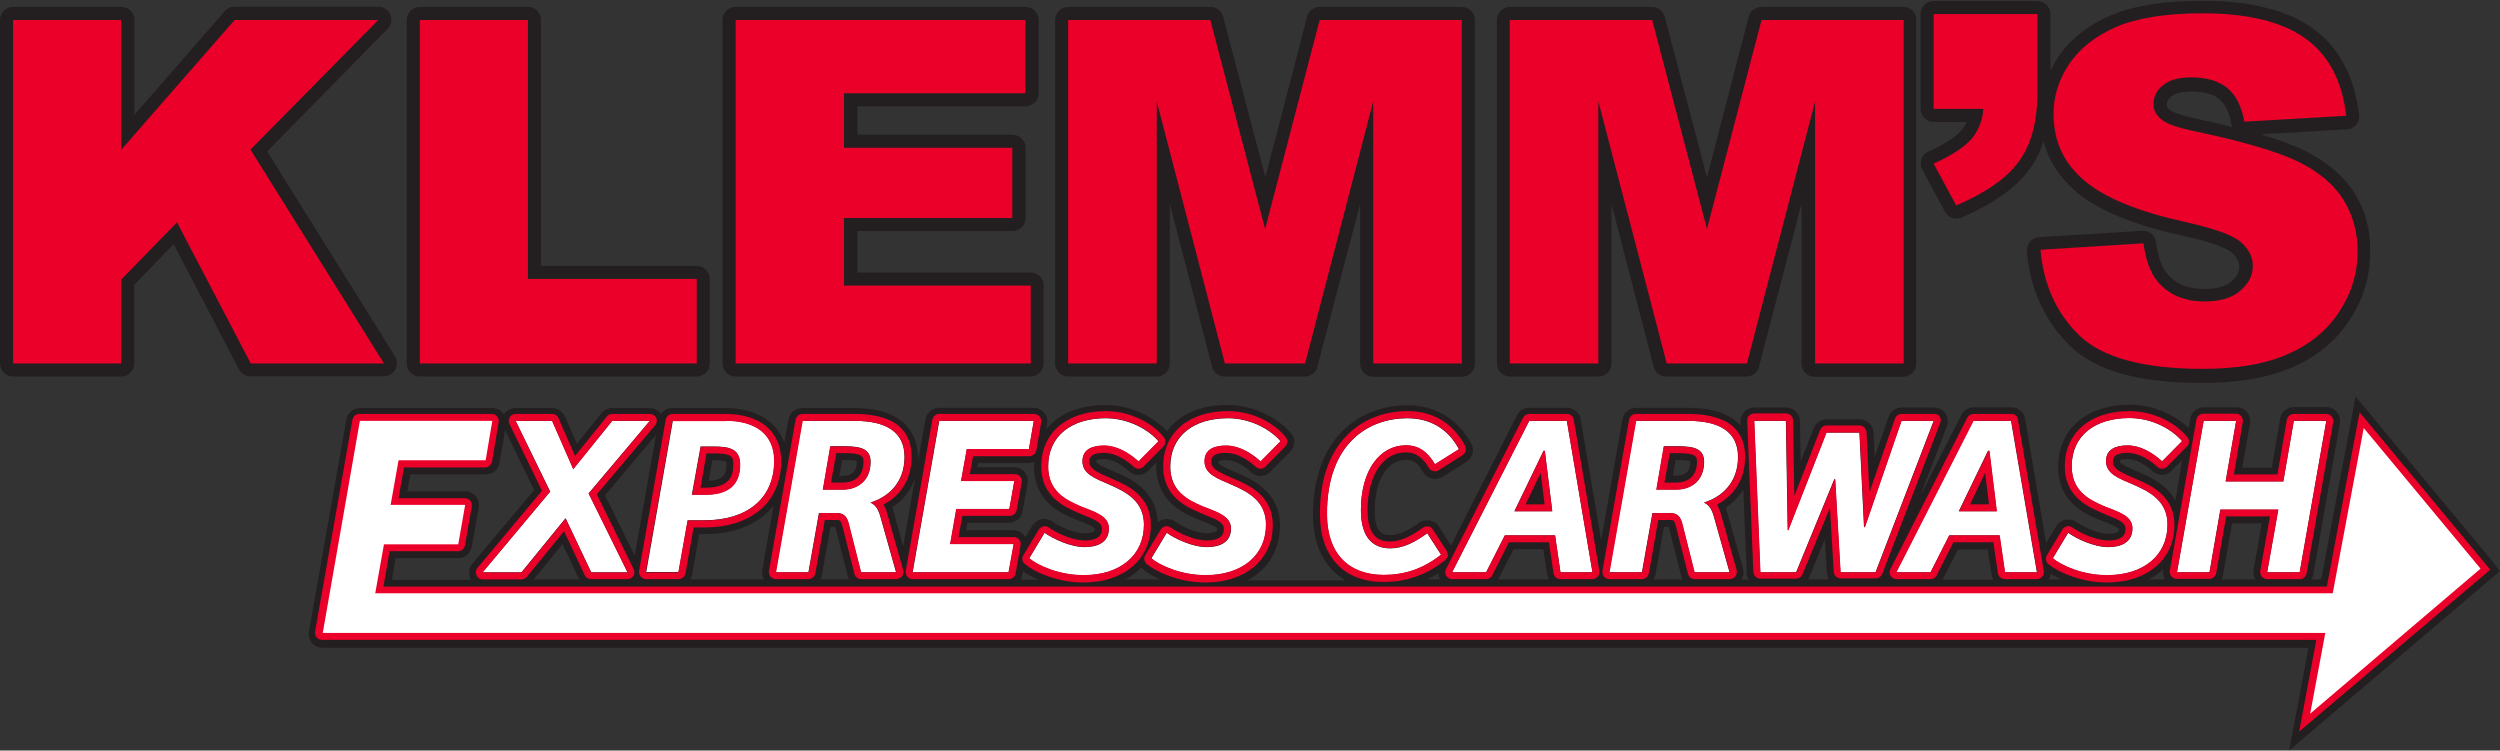
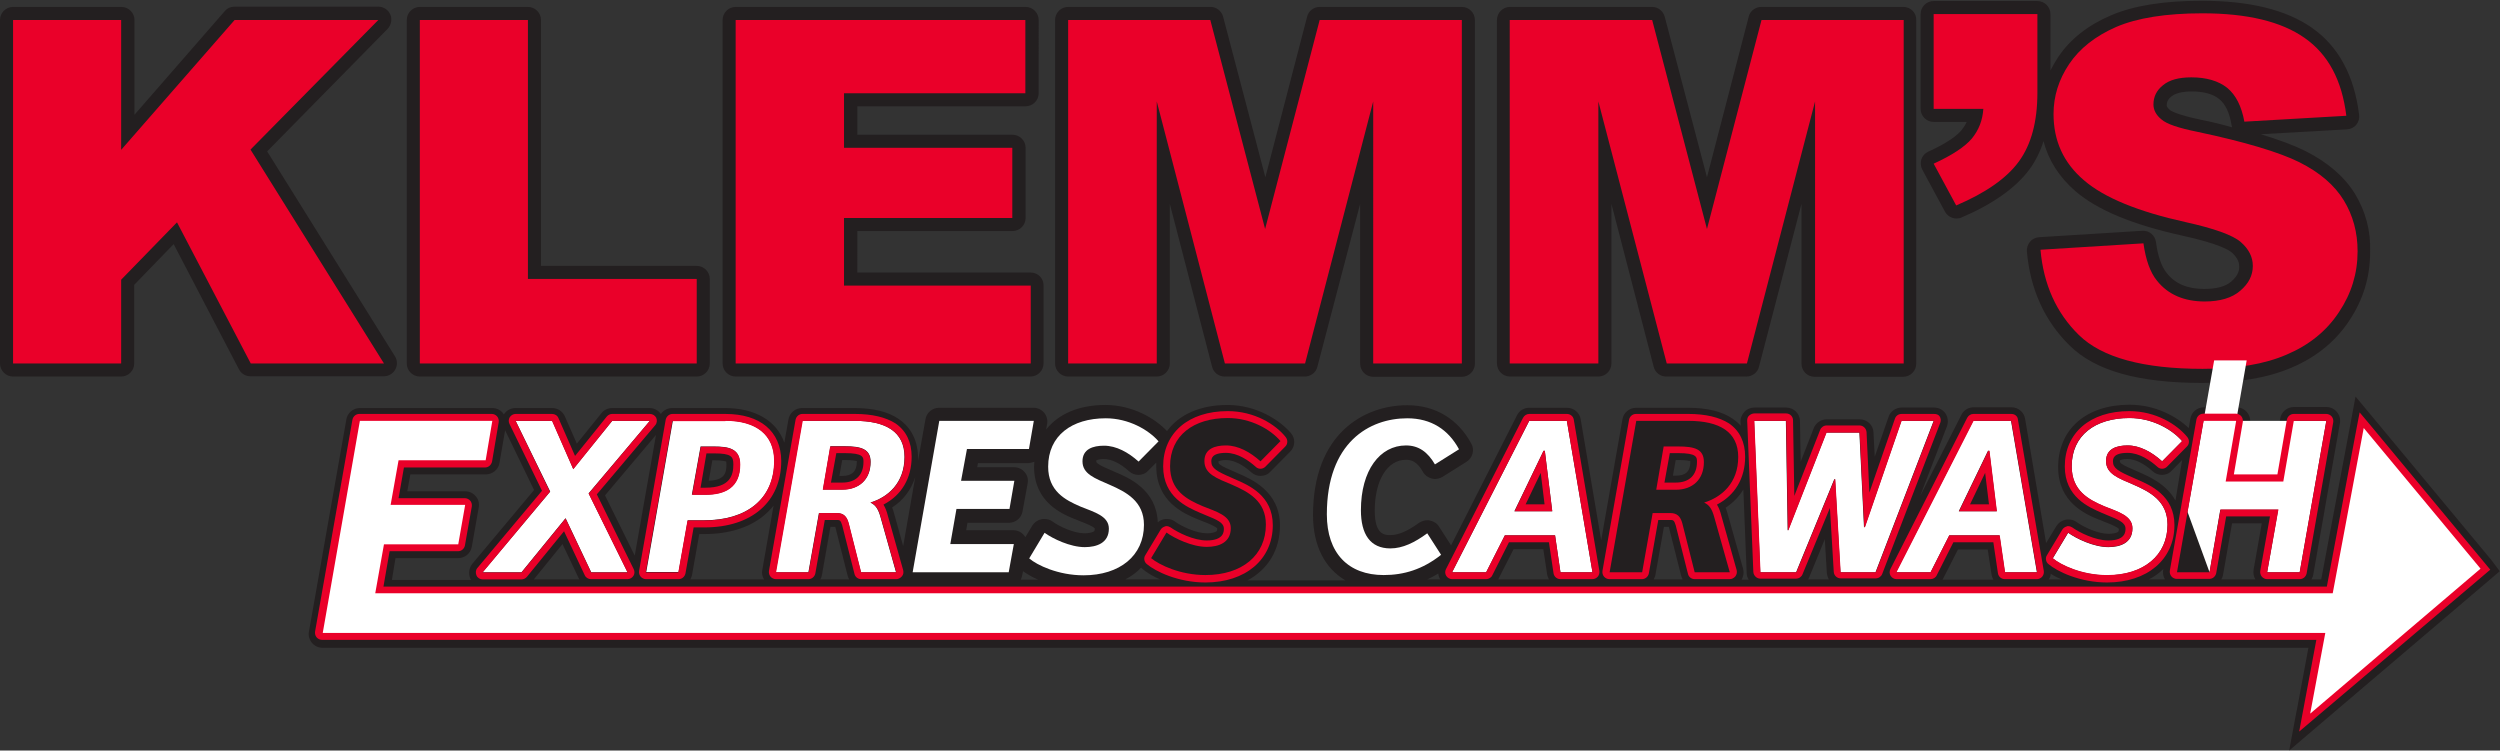
<svg xmlns="http://www.w3.org/2000/svg" viewBox="0 0 976 293">
  <rect x="0" y="0" width="976" height="293" fill="#333333" stroke="none" />
  <style>.st0{fill:#231f20}.st1{fill:#ea0029}.st2{fill:#fff}</style>
  <g id="Layer_1">
    <path class="st0" d="M104.3 59.1l47-47.8c1.4-1.5 1.9-3.7 1.1-5.6-.8-1.9-2.7-3.1-4.7-3.1H91.6c-1.5 0-2.9.6-3.9 1.8L52.5 44.8v-37c0-2.8-2.3-5.1-5.1-5.1H5.1C2.3 2.7 0 5 0 7.8v134.1c0 2.8 2.3 5.1 5.1 5.1h42.2c2.8 0 5.1-2.3 5.1-5.1v-30.7l15.4-15.9 25.5 48.9c.9 1.7 2.6 2.7 4.5 2.7h52c1.9 0 3.6-1 4.5-2.6.9-1.6.9-3.6-.1-5.2l-49.9-80zM272 103.8h-60.8v-96c0-2.8-2.3-5.1-5.1-5.1h-42.2c-2.8 0-5.1 2.3-5.1 5.1v134.1c0 2.8 2.3 5.1 5.1 5.1H272c2.8 0 5.1-2.3 5.1-5.1v-33c0-2.8-2.3-5.1-5.1-5.1zM402.4 106.4h-67.7V90.2h60.6c2.8 0 5.1-2.3 5.1-5.1V57.7c0-2.8-2.3-5.1-5.1-5.1h-60.6V41.5h65.7c2.8 0 5.1-2.3 5.1-5.1V7.8c0-2.8-2.3-5.1-5.1-5.1H287.2c-2.8 0-5.1 2.3-5.1 5.1v134.1c0 2.8 2.3 5.1 5.1 5.1h115.1c2.8 0 5.1-2.3 5.1-5.1v-30.4c.1-2.8-2.2-5.1-5-5.1zM570.7 2.7h-55.5c-2.3 0-4.4 1.6-4.9 3.8L494 69.2 477.5 6.5c-.6-2.2-2.6-3.8-4.9-3.8H417c-2.8 0-5.1 2.3-5.1 5.1v134.1c0 2.8 2.3 5.1 5.1 5.1h34.6c2.8 0 5.1-2.3 5.1-5.1V79.6l16.5 63.6c.6 2.3 2.6 3.8 4.9 3.8h31.3c2.3 0 4.4-1.6 4.9-3.8L531 79.6V142c0 2.8 2.3 5.1 5.1 5.1h34.6c2.8 0 5.1-2.3 5.1-5.1V7.8c0-2.8-2.3-5.1-5.1-5.1zM743.1 2.7h-55.5c-2.3 0-4.4 1.6-4.9 3.8l-16.3 62.7-16.5-62.7c-.6-2.2-2.6-3.8-4.9-3.8h-55.5c-2.8 0-5.1 2.3-5.1 5.1v134.1c0 2.8 2.3 5.1 5.1 5.1H624c2.8 0 5.1-2.3 5.1-5.1V79.6l16.5 63.6c.6 2.3 2.6 3.8 4.9 3.8h31.3c2.3 0 4.4-1.6 4.9-3.8l16.6-63.6V142c0 2.8 2.3 5.1 5.1 5.1H743c2.8 0 5.1-2.3 5.1-5.1V7.8c.1-2.8-2.2-5.1-5-5.1zM919.4 75.7c-4.1-6.7-10.7-12.4-19.5-16.8-4.4-2.2-10.1-4.3-17.3-6.5l33.7-1.9c1.4-.1 2.7-.7 3.6-1.8.9-1.1 1.3-2.5 1.1-3.9-1.9-15.3-8.1-26.8-18.5-34-10-7-24.4-10.5-42.8-10.5C844.6.3 833 2.2 824.1 6c-9.1 3.9-16 9.4-20.6 16.3-1.1 1.7-2.1 3.4-3 5.2v-22c0-2.8-2.3-5.1-5.1-5.1h-40.5c-2.8 0-5.1 2.3-5.1 5.1v37c0 2.8 2.3 5.1 5.1 5.1h12.9c-.5 1.1-1.2 2.2-2 3.2-1.5 1.8-5 4.8-13 8.4-1.3.6-2.3 1.7-2.7 3-.4 1.3-.3 2.8.4 4.1l8.8 16.3c.9 1.7 2.7 2.7 4.5 2.7.7 0 1.4-.1 2-.4 12.4-5.3 21.3-11.7 26.6-18.9 2.3-3.2 4.1-6.8 5.4-10.9 1.9 7.5 6.1 14 12.4 19.5C818.8 82 832.5 87.7 852 92c14.1 3.1 18.2 5.6 19.3 6.6 2.6 2.3 2.9 4.3 2.9 5.5 0 1.3-.3 3.4-3.1 5.8-2.3 2-5.9 2.9-10.6 2.9-6.5 0-11.3-2-14.6-6.2-2.1-2.6-3.5-6.7-4.2-12.1-.4-2.7-2.7-4.6-5.4-4.4l-40.2 2.5c-1.4.1-2.7.7-3.6 1.8s-1.3 2.4-1.2 3.8c1.3 14.7 6.9 27.1 16.7 36.7 10 9.9 27 14.6 51.8 14.6 13.9 0 25.6-2 34.9-6 9.6-4.1 17.2-10.3 22.5-18.4 5.4-8.1 8.1-17 8.1-26.6.3-8.5-1.8-16-5.9-22.8zm-60.4-29c-9.6-2-11.6-3.6-11.8-3.7l-.1-.1c-1.2-1-1.2-1.6-1.2-1.8 0-1 .2-2.2 1.9-3.5 1.5-1.2 4.2-1.9 7.8-1.9 4.7 0 8.4 1 10.8 3 2.4 1.9 4 5.3 4.8 10.1.1.3.1.6.2.9-3.8-1.1-7.9-2.1-12.4-3z" />
    <path class="st1" d="M5.1 7.8h42.2v50.7L91.6 7.8h56.1L97.8 58.4l52.1 83.5h-52L69.1 86.8l-21.8 22.4v32.7H5.1V7.8zM163.9 7.8h42.2v101.1H272v33H163.9V7.8zM287.2 7.8h113.1v28.6h-70.8v21.3h65.7v27.4h-65.7v26.4h72.9v30.4H287.2V7.8zM417 7.8h55.5l21.4 81.6 21.3-81.6h55.5v134.1h-34.6V39.6l-26.6 102.3h-31.3L451.6 39.6v102.3H417V7.8zM589.5 7.8H645l21.4 81.6 21.3-81.6h55.5v134.1h-34.6V39.6L682 141.9h-31.3L624 39.6v102.3h-34.6V7.8zM754.9 5.5h40.5v30.7c0 11.3-2.4 20.2-7.2 26.8-4.8 6.6-13 12.3-24.5 17.2l-8.8-16.3c7.2-3.3 12.2-6.6 14.9-9.8 2.7-3.3 4.2-7.1 4.5-11.6h-19.4v-37zM796.6 97.5l40.2-2.5c.9 6.4 2.6 11.3 5.3 14.6 4.3 5.4 10.6 8.1 18.6 8.1 6 0 10.7-1.4 13.9-4.2 3.3-2.8 4.9-6 4.9-9.7 0-3.5-1.6-6.6-4.7-9.3-3.1-2.7-10.3-5.3-21.6-7.8-18.5-4.1-31.7-9.5-39.6-16.3-8-6.8-11.9-15.4-11.9-25.9 0-6.9 2-13.4 6.1-19.5s10.2-10.9 18.4-14.5c8.2-3.5 19.4-5.3 33.6-5.3 17.5 0 30.8 3.2 39.9 9.6 9.2 6.4 14.6 16.5 16.3 30.4l-39.8 2.3c-1.1-6-3.3-10.4-6.7-13.2-3.4-2.7-8.1-4.1-14-4.1-4.9 0-8.6 1-11.1 3.1-2.5 2-3.7 4.5-3.7 7.5 0 2.1 1 4.1 3.1 5.8 2 1.8 6.7 3.4 14.2 4.9 18.4 3.9 31.7 7.9 39.6 11.8 8 4 13.8 9 17.4 14.9 3.6 5.9 5.4 12.5 5.4 19.9 0 8.6-2.4 16.5-7.3 23.8-4.8 7.3-11.6 12.8-20.3 16.5-8.7 3.8-19.7 5.6-32.9 5.6-23.2 0-39.3-4.4-48.3-13.2-8.8-8.6-13.8-19.7-15-33.3z" />
    <path class="st0" d="M972.6 218.6L929 166.1l-2-2.4-7.4-8.9-2.1 11.3-11.3 60.1h-3.8c.3-.6.6-1.2.7-1.9l10.4-59.1c.3-1.6-.2-3.2-1.2-4.4-1-1.2-2.5-1.9-4.1-1.9h-12.7c-2.6 0-4.9 1.9-5.3 4.5l-3.3 19.2h-11.5l3-17.3c.3-1.6-.2-3.2-1.2-4.4-1-1.2-2.5-1.9-4.1-1.9h-12.7c-2.6 0-4.9 1.9-5.3 4.5l-.6 3.6c-4.8-4.5-13-9.1-23.1-9.1-17 0-27.9 9.6-27.9 24.4 0 13.8 10.8 18.4 16 20.5h.1c.7.3 1.3.5 1.9.8 1.9.7 5.1 2 5.7 2.8 0 .9-.2 1.1-.4 1.2-.7.4-2 .7-3.6.7-4.2 0-9.9-2.7-12.5-4.6-.9-.7-2-1-3.2-1-.4 0-.7 0-1.1.1-1.5.3-2.8 1.2-3.6 2.5l-4 6.6-8.2-48.5c-.4-2.6-2.7-4.5-5.3-4.5h-14.8c-2 0-3.9 1.1-4.8 3l-16.1 31.7 10.5-27.3c.6-1.7.4-3.5-.6-5s-2.7-2.3-4.5-2.3h-12.6c-2.3 0-4.4 1.5-5.1 3.6l-5.4 15.6-.5-9.5c-.1-2.9-2.5-5.1-5.4-5.1h-12.9c-2.2 0-4.2 1.4-5 3.4l-5.1 13.1-.3-15.8c0-3-2.5-5.3-5.4-5.3h-12.4c-1.5 0-2.9.6-3.9 1.7s-1.6 2.5-1.5 4l.1 1.4c-1-1.1-2.1-2-3.1-2.7-4.2-2.9-10-4.3-17.4-4.3h-20.4c-2.6 0-4.9 1.9-5.3 4.5l-8.3 47.2-8-47.2c-.4-2.6-2.7-4.5-5.3-4.5H597c-2 0-3.9 1.1-4.8 3l-25.7 50.7-4.7-7.3c-.8-1.3-2.1-2.1-3.6-2.4-.3-.1-.7-.1-1-.1-1.1 0-2.2.4-3.2 1-4.5 3.3-8.1 4.8-11.2 4.8-2.1 0-6.1 0-6.1-9.5 0-11.9 4.9-19.9 12.2-19.9 2 0 4.3.6 6.6 4.7.7 1.3 1.9 2.2 3.4 2.6.4.1.9.2 1.3.2 1 0 2-.3 2.9-.8l9.4-5.9c2.4-1.5 3.3-4.6 1.9-7.1-5.2-9.6-14-15-25-15-17 0-36.8 11.2-36.8 42.9 0 11.9 4.6 20.8 12.7 25.5H487c7.9-4.2 12.7-11.8 12.7-21.4 0-13.4-11.2-18.2-16.6-20.5l-1.1-.5c-2.3-1-4.5-1.9-5.7-2.8-.6-.5-.6-.6-.6-1v-.3c.3-.1 1.1-.5 2.9-.5 3 0 6.5 1.7 9.9 4.8 1 .9 2.3 1.4 3.6 1.4 1.4 0 2.8-.5 3.8-1.6l7.8-7.9c2-2 2.1-5.2.2-7.3-4.3-5-13.4-10.9-24.7-10.9-10.6 0-18.9 3.7-23.6 10.2-4.5-4.8-13.3-10.2-24.1-10.2-10.3 0-18.3 3.5-23.1 9.6l.4-2.2c.3-1.6-.2-3.2-1.2-4.4-1-1.2-2.5-1.9-4.1-1.9h-36.9c-2.6 0-4.9 1.9-5.3 4.5l-2.9 16.2v-1.1c0-8.3-4.1-12.9-7.5-15.2-4.2-2.9-10-4.3-17.4-4.3h-20.4c-2.6 0-4.9 1.9-5.3 4.5l-1.6 9c-3-8.5-11.3-13.5-23.2-13.5h-20.6c-1.8 0-3.4.9-4.4 2.3-1-1.4-2.6-2.3-4.4-2.3H239c-1.6 0-3.2.7-4.2 2l-9.6 11.9-4.7-10.7c-.9-2-2.8-3.2-5-3.2h-14.2c-1.9 0-3.6.9-4.6 2.5-.1-.2-.3-.4-.4-.6-1-1.2-2.5-1.9-4.1-1.9h-51.7c-2.6 0-4.9 1.9-5.3 4.5l-14.6 82.8c-.3 1.6.2 3.2 1.2 4.4 1 1.2 2.5 1.9 4.1 1.9h775.3l-4.4 23.7-.3 1.4-2.8 15 11.6-9.9 66.5-56.6 4.1-3.5-3.3-4.4zm-214 7.3l5.8-11.4H776l1.5 9.8c.1.7.4 1.4.7 2h-19.8c0-.2.1-.3.2-.4zm42-1.9c1.2.8 2.6 1.5 4.2 2.2h-5c.5-.6.8-1.4.8-2.2zm44-1.9l-.1.3c-.2 1.3 0 2.6.7 3.8h-6.3c2.2-1.1 4.1-2.5 5.7-4.1zm23.3 2.2l3.5-20H883l-3.2 18.1c-.2 1.3 0 2.6.7 3.8h-13.3c.3-.5.6-1.2.7-1.9zm-18.6-28.9c-3.6-6.5-10.4-9.4-14.3-11.1l-1.1-.5c-2.3-1-4.5-1.9-5.7-2.8-.6-.5-.6-.6-.6-1v-.3c.3-.1 1.1-.5 2.9-.5 3 0 6.5 1.7 9.9 4.8 1 .9 2.3 1.4 3.6 1.4 1.4 0 2.8-.5 3.8-1.6l4.1-4.2-2.6 15.8zm-136.9 15.1l.8 13.2c.1.9.4 1.8.8 2.5h-8.1c.1-.2.3-.5.4-.8l6.1-14.9zm-31.8-19.4l1.3 32.6c0 1 .3 1.8.8 2.6h-2.8c.8-1.3 1-2.8.6-4.3l-6-21.3c-.2-.8-.5-1.7-.8-2.5 2.9-1.9 5.2-4.3 6.9-7.1zm-26.4-11.5h1.1c2.9 0 4.1.3 4.6.4v.3c0 3.7-1.8 5.4-5.6 5.4h-1.2l1.1-6.1zm-4.6 26.1h1.9l4.8 19c.1.5.4 1 .6 1.5h-11.3c.3-.6.6-1.2.7-1.9l3.3-18.6zm-58.7 8.7h11.6l1.5 9.8c.1.7.4 1.4.7 2h-19.8c.1-.1.2-.2.2-.4l5.8-11.4zm-29.4 9.5c.1.8.3 1.6.8 2.3h-5.1c1.5-.7 2.9-1.4 4.3-2.3zm-232.6-38.1h-1.2l1.1-6.2h1.1c2.9 0 4.1.3 4.6.4v.3c0 3.7-1.9 5.5-5.6 5.5zm-8 38.6l3.3-18.7h1.9l4.8 19c.1.5.4 1 .6 1.5h-11.3c.4-.5.6-1.2.7-1.8zm78.2 0l.3-1.4c1.6 1.1 3.5 2.3 5.9 3.3h-6.8c.3-.6.5-1.3.6-1.9zm46.4-2.8c.2.2.3.4.5.5 1.7 1.4 4 2.9 6.9 4.1h-13.6c2.4-1.2 4.5-2.8 6.2-4.6zm22-18.9c.7.3 1.4.5 2 .8 1.9.7 5.1 2 5.7 2.8 0 .9-.2 1.1-.4 1.2-.7.4-2 .7-3.6.7-4.2 0-9.9-2.7-12.5-4.6-.9-.7-2-1-3.2-1-.4 0-.7 0-1.1.1-.9.2-1.7.6-2.4 1.2-.5-12.7-11.3-17.4-16.6-19.6l-1.1-.5c-2.3-1-4.5-1.9-5.7-2.8-.6-.5-.6-.6-.6-1v-.3c.3-.1 1.1-.5 2.9-.5 3 0 6.5 1.7 9.9 4.8 1 .9 2.3 1.4 3.6 1.4 1.4 0 2.8-.5 3.8-1.6l3.2-3.2v1.4c0 14 10.9 18.5 16.1 20.7zm-63.7-22.4c0 .6-.1 1.2-.1 1.9 0 13.8 10.8 18.4 16 20.5h.1c.6.3 1.3.5 1.9.8 1.9.7 5.1 2 5.7 2.8 0 .9-.2 1.1-.4 1.2-.7.4-2 .7-3.6.7-4.2 0-9.9-2.7-12.5-4.6-.9-.7-2-1-3.2-1-.4 0-.7 0-1.1.1-1.5.3-2.8 1.2-3.6 2.5l-2.7 4.5c-.2-.3-.4-.6-.6-.8-1-1.2-2.5-1.9-4.1-1.9h-18.4l.5-2.9h16.2c2.6 0 4.9-1.9 5.3-4.5l2-10.9c.3-1.6-.1-3.2-1.2-4.4-1-1.2-2.5-1.9-4.1-1.9h-14.4l.3-1.6h19.8c.9-.1 1.6-.3 2.2-.5zm-46.5 6l-4.7 26.9-3.5-12.6c-.2-.8-.5-1.7-.8-2.5 4.4-2.8 7.4-6.9 9-11.8zm-59 39.9h-28.8c.3-.6.6-1.2.7-1.9l2.8-15.8h2c9.5 0 17.5-2.5 23.2-7.2 1.4-1.2 2.7-2.5 3.8-3.9l-4.4 25.1c-.3 1.3 0 2.6.7 3.7zm-78.7-13.8l6.3 13.3c.1.2.2.3.3.5h-17.8l11.2-13.8zm57.1-24.7l1.4-8h.7c3.3 0 4.4.4 4.7.5 0 .1.1.5.1 1.1 0 3.3-.6 6.1-6.9 6.4zm-20.6-17.9l-8.3 47.1-11.6-23.5 19.9-23.6zm-101.7 48.1h24.5c2.6 0 4.9-1.9 5.3-4.5l2.7-15.3c.3-1.6-.1-3.2-1.2-4.4-1-1.2-2.5-1.9-4.1-1.9H159l1.2-6.6h29.5c2.6 0 4.9-1.9 5.3-4.5l2.2-12.7 11.3 23.3-24.1 28.8c-1.3 1.6-1.6 3.9-.8 5.8.1.2.2.4.3.5H153l1.4-8.5z" />
    <path class="st1" d="M972.2 222.4l-47.3-57-3.7-4.4-1.1 5.7-11.7 62.3H149.7l2.4-13.8h26.7c1.3 0 2.4-.9 2.7-2.2l2.7-15.3c.1-.8-.1-1.6-.6-2.2-.5-.6-1.3-1-2.1-1h-25.9l2.1-12h31.7c1.3 0 2.4-1 2.7-2.3l2.6-15.4c.1-.8-.1-1.6-.6-2.2-.5-.6-1.3-1-2.1-1h-51.7c-1.3 0-2.4.9-2.7 2.2L123 246.6c-.1.8.1 1.6.6 2.2.5.6 1.3 1 2.1 1h778.6l-6.7 35.8 74.6-63.2z" />
    <path class="st2" d="M968.4 222l-45.6-54.9-12.1 64.5H146.5l3.4-19.1h29l2.7-15.4h-29.1l3.1-17.4h34l2.6-15.4h-51.7L126 247.1h781.8l-5.9 31.5z" />
    <path class="st2" d="M188.4 223.4h15.2l17.2-21.1 10 21.1H245l-15.2-30.8 23.9-28.3H239l-15.2 18.8-8.2-18.8h-14.3l13.5 27.6z" />
    <path class="st1" d="M253.7 164.3l-23.9 28.4 15.2 30.8h-14.2l-10-21.1-17.2 21.1h-15.2l26.3-31.5-13.4-27.7h14.2l8.3 18.9 15.2-18.9h14.7m0-2.7H239c-.8 0-1.6.4-2.1 1L224.5 178l-6.5-14.8c-.4-1-1.4-1.6-2.5-1.6h-14.2c-.9 0-1.8.5-2.3 1.3s-.5 1.8-.1 2.6l12.7 26.1-25.2 30.1c-.7.8-.8 1.9-.4 2.9s1.4 1.6 2.4 1.6h15.2c.8 0 1.6-.4 2.1-1l14.5-17.8 8.1 17.2c.4.9 1.4 1.5 2.4 1.5H245c.9 0 1.8-.5 2.3-1.3.5-.8.5-1.8.1-2.6L233 193l22.8-27c.7-.8.8-1.9.4-2.9-.5-.9-1.4-1.5-2.5-1.5zm0 5.4z" />
    <g>
      <path class="st2" d="M264.9 223.4l3.6-20.3h6.5c16.4 0 27.3-8.2 27.3-23.3 0-10.1-7.1-15.6-19-15.6h-20.6l-10.4 59.1h12.6zm8.6-49.1h5.2c5.8 0 10.2.8 10.2 7 0 8.9-5.8 11.8-13.6 11.8h-5.2l3.4-18.8z" />
      <path class="st1" d="M283.2 164.3c11.9 0 19 5.4 19 15.6 0 15.1-10.9 23.3-27.3 23.3h-6.5l-3.6 20.3h-12.7l10.4-59.1h20.7m-13 28.8h5.2c7.8 0 13.6-2.9 13.6-11.8 0-6.2-4.4-7-10.2-7h-5.2l-3.4 18.8m13-31.6h-20.6c-1.3 0-2.4.9-2.7 2.2l-10.4 59.1c-.1.8.1 1.6.6 2.2s1.3 1 2.1 1h12.7c1.3 0 2.4-.9 2.7-2.2l3.2-18h4.2c18.5 0 30-10 30-26-.1-11.5-8.2-18.3-21.8-18.3zm-7.4 15.4h3c6.8 0 7.5 1.3 7.5 4.3 0 4.2-1.2 9.1-10.9 9.1h-1.9l2.3-13.4z" />
    </g>
    <g>
      <path class="st2" d="M315.6 223.4l4.1-23.1h6.9c2.8 0 4 1.4 4.7 4.1l4.8 19h13.7l-6-21.3c-.9-3.3-1.9-4.9-4-5.9 6.8-2.1 13.3-7.6 13.3-17.8 0-9.9-7.3-14.1-19.5-14.1h-20.4l-10.4 59.1h12.8zm8.6-49.2h5.6c6.4 0 10.1 1.1 10.1 6.1 0 6.8-4.4 10.8-11 10.8h-7.6l2.9-16.9z" />
      <path class="st1" d="M333.7 164.3c12.2 0 19.5 4.3 19.5 14.1 0 10.2-6.5 15.7-13.3 17.8 2.1 1 3.1 2.6 4 5.9l6 21.3h-13.7l-4.8-19c-.7-2.7-2-4.1-4.7-4.1h-6.9l-4.1 23.1H303l10.4-59.1h20.3m-12.5 26.9h7.6c6.6 0 11-4 11-10.8 0-5.1-3.6-6.1-10.1-6.1h-5.6l-2.9 16.9m12.5-29.6h-20.4c-1.3 0-2.4.9-2.7 2.2l-10.4 59.1c-.1.8.1 1.6.6 2.2.5.6 1.3 1 2.1 1h12.7c1.3 0 2.4-.9 2.7-2.2L322 203h4.7c1 0 1.5 0 2.1 2.1l4.8 19c.3 1.2 1.4 2 2.6 2h13.7c.8 0 1.6-.4 2.2-1.1s.7-1.5.5-2.4l-6-21.3c-.4-1.6-.9-3-1.7-4.3 7.1-3.7 11-10.3 11-18.7 0-5.7-2.1-10.1-6.3-13-3.8-2.4-9.1-3.7-15.9-3.7zm-7.2 15.3h3.3c7.3 0 7.3 1.6 7.3 3.4 0 5.2-3 8.1-8.3 8.1h-4.4l2.1-11.5z" />
    </g>
    <g>
      <path class="st2" d="M395.8 212.4H371l2.4-13.7h20.7l1.9-11h-20.8l2.3-12.4h24.2l1.9-11h-36.9l-10.4 59.1h37.5z" />
-       <path class="st1" d="M403.6 164.3l-1.9 11h-24.3l-2.2 12.5H396l-2 10.9h-20.7l-2.4 13.7h24.8l-2 11h-37.5l10.4-59.1h37M403.6 161.6h-36.9c-1.3 0-2.4.9-2.7 2.2l-10.4 59.1c-.1.8.1 1.6.6 2.2s1.3 1 2.1 1h37.5c1.3 0 2.4-.9 2.7-2.2l1.9-10.9c0-.2.1-.4.1-.6 0-1.5-1.2-2.7-2.7-2.7h-21.6l1.5-8.3h18.5c1.3 0 2.4-.9 2.7-2.2l2-10.9c.1-.8-.1-1.6-.6-2.2s-1.3-1-2.1-1h-17.6l1.3-7h22c1.3 0 2.4-1 2.7-2.3l1.9-11c.1-.8-.1-1.6-.6-2.2-.7-.7-1.5-1-2.3-1zm0 5.4z" />
    </g>
    <g>
      <path class="st2" d="M423.5 213.6c-5.7 0-12.5-3.3-15.7-5.6l-6 10c3 2.6 11.3 6.6 21.2 6.6 14.2 0 23.6-7.7 23.6-19.7 0-9.2-6.9-12.8-13.3-15.6-6-2.6-10.7-4.3-10.7-9.2 0-4.8 4.1-6.1 8.4-6.1 4.8 0 9.5 2.6 13.5 6.2l7.8-7.9c-3.9-4.5-11.7-9-20.6-9-13.3 0-22.5 6.8-22.5 18.9 0 9.5 6.6 13 12.7 15.6 5.5 2.2 11 3.7 11 8.6 0 5.6-4.8 7.2-9.4 7.2z" />
-       <path class="st1" d="M431.7 163.2c9 0 16.7 4.4 20.6 9l-7.8 7.9c-4-3.6-8.7-6.2-13.5-6.2-4.3 0-8.4 1.3-8.4 6.1 0 5 4.7 6.7 10.7 9.2 6.4 2.8 13.3 6.3 13.3 15.6 0 12-9.3 19.7-23.6 19.7-9.9 0-18.1-4-21.2-6.6l6-10c3.2 2.3 10 5.6 15.7 5.6 4.6 0 9.4-1.6 9.4-7.3 0-4.9-5.5-6.4-11-8.6-6.1-2.6-12.7-6-12.7-15.6 0-12 9.1-18.8 22.5-18.8m0-2.7c-15.3 0-25.2 8.5-25.2 21.6 0 12 9.4 15.9 14.4 18.1.7.3 1.3.5 1.9.8 5 2 7.4 3.1 7.4 5.4 0 1.1 0 4.6-6.7 4.6-5.1 0-11.3-3.1-14.1-5.1-.5-.3-1-.5-1.6-.5-.2 0-.4 0-.5.1-.7.2-1.4.6-1.8 1.3l-6 10c-.7 1.1-.4 2.6.6 3.4 3.4 2.9 12.3 7.2 22.9 7.2 15.7 0 26.3-9 26.3-22.4 0-11.6-9.4-15.6-15-18l-1.1-.5c-5.8-2.5-7.9-3.7-7.9-6.3 0-1 0-3.4 5.7-3.4 4.7 0 8.9 3 11.7 5.5.5.5 1.2.7 1.8.7.7 0 1.4-.3 1.9-.8l7.8-7.9c1-1 1-2.6.1-3.7-3.9-4.8-12.2-10.1-22.6-10.1z" />
    </g>
    <g>
-       <path class="st2" d="M471.2 213.6c-5.7 0-12.5-3.3-15.7-5.6l-6 10c3 2.6 11.3 6.6 21.2 6.6 14.2 0 23.6-7.7 23.6-19.7 0-9.2-6.9-12.8-13.3-15.6-6-2.6-10.7-4.3-10.7-9.2 0-4.8 4.1-6.1 8.4-6.1 4.8 0 9.5 2.6 13.5 6.2l7.8-7.9c-3.9-4.5-11.6-9-20.6-9-13.3 0-22.5 6.8-22.5 18.9 0 9.5 6.6 13 12.7 15.6 5.5 2.2 11 3.7 11 8.6 0 5.6-4.8 7.2-9.4 7.2z" />
      <path class="st1" d="M479.3 163.2c9 0 16.7 4.4 20.6 9l-7.8 7.9c-4-3.6-8.7-6.2-13.5-6.2-4.3 0-8.4 1.3-8.4 6.1 0 5 4.7 6.7 10.7 9.2 6.4 2.8 13.3 6.3 13.3 15.6 0 12-9.3 19.7-23.6 19.7-9.9 0-18.1-4-21.2-6.6l6-10c3.2 2.3 10 5.6 15.7 5.6 4.6 0 9.4-1.6 9.4-7.3 0-4.9-5.5-6.4-11-8.6-6.1-2.6-12.7-6-12.7-15.6 0-12 9.2-18.8 22.5-18.8m0-2.7c-15.3 0-25.2 8.5-25.2 21.6 0 12 9.4 15.9 14.4 18.1.7.3 1.3.5 1.9.8 5 2 7.4 3.1 7.4 5.4 0 1.1 0 4.6-6.7 4.6-5.1 0-11.3-3.1-14.1-5.1-.5-.3-1-.5-1.6-.5-.2 0-.4 0-.5.1-.7.2-1.4.6-1.8 1.3l-6 10c-.7 1.1-.4 2.6.6 3.4 3.4 2.9 12.3 7.2 22.9 7.2 15.7 0 26.3-9 26.3-22.4 0-11.6-9.4-15.6-15-18l-1.1-.5c-5.8-2.5-7.9-3.7-7.9-6.3 0-1 0-3.4 5.7-3.4 4.7 0 8.9 3 11.7 5.5.5.5 1.2.7 1.8.7.7 0 1.4-.3 1.9-.8l7.8-7.9c1-1 1-2.6.1-3.7-3.8-4.8-12.1-10.1-22.6-10.1z" />
    </g>
    <g>
      <path class="st2" d="M540.2 224.5c7.9 0 15.2-2.2 22.4-7.9l-5.4-8.4c-4.9 3.6-9.6 5.9-14.4 5.9-7.9 0-11.5-5.6-11.5-14.9 0-15.6 7.4-25.3 17.6-25.3 5 0 8.5 2.6 11.3 7.4l9.4-5.9c-4.1-7.6-10.8-12.1-20.2-12.1-14.8 0-31.4 9.4-31.4 37.5 0 15.2 8.4 23.7 22.2 23.7z" />
-       <path class="st1" d="M549.4 163.2c9.3 0 16.1 4.4 20.2 12.1l-9.4 5.9c-2.8-4.8-6.3-7.4-11.3-7.4-10.2 0-17.6 9.7-17.6 25.3 0 9.3 3.6 14.9 11.5 14.9 4.8 0 9.5-2.3 14.4-5.9l5.4 8.4c-7.2 5.7-14.5 7.9-22.4 7.9-13.8 0-22.1-8.4-22.1-23.7-.1-28.1 16.6-37.5 31.3-37.5m0-2.7c-9 0-17.2 3.2-23.1 9-7.3 7.1-11 17.6-11 31.2 0 16.6 9.3 26.5 24.8 26.5 9 0 16.9-2.8 24.1-8.5 1.1-.9 1.4-2.4.6-3.6l-5.4-8.4c-.4-.6-1-1.1-1.8-1.2h-.5c-.6 0-1.1.2-1.6.5-5 3.7-9.1 5.4-12.8 5.4-3.8 0-8.8-1.3-8.8-12.2 0-13.5 6-22.6 14.9-22.6 3.8 0 6.6 1.9 9 6 .4.6 1 1.1 1.7 1.3.2.1.4.1.7.1.5 0 1-.1 1.4-.4l9.4-5.9c1.2-.8 1.6-2.3 1-3.6-4.7-8.9-12.5-13.6-22.6-13.6z" />
    </g>
    <g>
      <path class="st2" d="M580.2 223.4l7.3-14.4h19.6l2.1 14.4h12.5l-10-59.1H597l-30.1 59.1h13.3zm22.4-47.4h.5l2.9 23.6h-14.8l11.4-23.6z" />
      <path class="st1" d="M611.7 164.3l10 59.1h-12.5l-2.1-14.4h-19.6l-7.3 14.4h-13.3l30.1-59.1h14.7m-20.4 35.3H606l-2.9-23.6h-.5l-11.3 23.6m20.4-38H597c-1 0-1.9.6-2.4 1.5l-30.1 59.1c-.4.8-.4 1.8.1 2.6s1.4 1.3 2.3 1.3h13.3c1 0 2-.6 2.4-1.5l6.5-12.9h15.6l1.8 12.1c.2 1.3 1.3 2.3 2.7 2.3h12.5c.8 0 1.6-.4 2.1-1s.7-1.4.6-2.2l-10-59.1c-.2-1.3-1.4-2.2-2.7-2.2zm-16.1 35.3l5.9-12.3 1.5 12.3h-7.4z" />
    </g>
    <g>
-       <path class="st2" d="M645.1 200.3h6.9c2.8 0 4 1.4 4.7 4.1l4.8 19h13.7l-6-21.3c-.9-3.3-1.9-4.9-4-5.9 6.8-2.1 13.3-7.6 13.3-17.8 0-9.9-7.3-14.1-19.5-14.1h-20.4l-10.4 59.1H641l4.1-23.1zm4.5-26.1h5.6c6.4 0 10.1 1.1 10.1 6.1 0 6.8-4.4 10.8-11 10.8h-7.6l2.9-16.9z" />
      <path class="st1" d="M659.1 164.3c12.2 0 19.5 4.3 19.5 14.1 0 10.2-6.5 15.7-13.3 17.8 2.1 1 3.1 2.6 4 5.9l6 21.3h-13.7l-4.8-19c-.7-2.7-2-4.1-4.7-4.1h-6.9l-4.1 23.1h-12.7l10.4-59.1h20.3m-12.5 26.9h7.6c6.6 0 11-4 11-10.8 0-5.1-3.6-6.1-10.1-6.1h-5.6l-2.9 16.9m12.5-29.6h-20.4c-1.3 0-2.4.9-2.7 2.2l-10.4 59.1c-.1.8.1 1.6.6 2.2.5.6 1.3 1 2.1 1H641c1.3 0 2.4-.9 2.7-2.2l3.7-20.9h4.7c1 0 1.5 0 2.1 2.1l4.8 19c.3 1.2 1.4 2 2.6 2h13.7c.8 0 1.6-.4 2.2-1.1.5-.7.7-1.5.5-2.4l-6-21.3c-.4-1.6-.9-3-1.7-4.3 7.1-3.7 11-10.3 11-18.7 0-5.7-2.1-10.1-6.3-13-3.8-2.4-9.1-3.7-15.9-3.7zm-7.2 15.3h3.3c7.3 0 7.3 1.6 7.3 3.4 0 5.2-3 8.1-8.3 8.1h-4.4l2.1-11.5z" />
    </g>
    <g>
      <path class="st2" d="M701.2 223.4l14.9-36.3h.3l2.1 36.3h13.7l22.7-59.1h-12.6L728 205.8h-.3l-1.8-36.9H713L698.1 207h-.2l-.7-42.7h-12.4l2.4 59.1h14z" />
      <path class="st1" d="M755 164.3l-22.7 59.1h-13.7l-2.1-36.3h-.3l-14.9 36.3h-14l-2.4-59.1h12.4l.7 42.7h.2l14.9-38.1H726l1.8 36.9h.3l14.3-41.5H755m0-2.7h-12.6c-1.2 0-2.2.7-2.6 1.8l-10 28.9-1.1-23.6c-.1-1.4-1.3-2.6-2.7-2.6h-12.9c-1.1 0-2.1.7-2.5 1.7l-10.1 25.8-.5-29.5c0-1.5-1.2-2.7-2.7-2.7h-12.4c-.7 0-1.4.3-2 .8s-.8 1.2-.8 2l2.4 59.1c.1 1.4 1.3 2.6 2.7 2.6h14c1.1 0 2.1-.7 2.5-1.7l10.7-25.9 1.5 25c.1 1.4 1.3 2.5 2.7 2.5h13.7c1.1 0 2.1-.7 2.5-1.7l22.7-59.1c.3-.8.2-1.8-.3-2.5s-1.3-.9-2.2-.9zm0 5.4z" />
    </g>
    <g>
      <path class="st2" d="M753.7 223.4L761 209h19.6l2.1 14.4h12.5l-10.1-59.1h-14.8l-30.1 59.1h13.5zm22.4-47.4h.5l2.9 23.6h-14.8l11.4-23.6z" />
      <path class="st1" d="M785.2 164.3l10.1 59.1h-12.5l-2.1-14.4H761l-7.3 14.4h-13.3l30.1-59.1h14.7m-20.4 35.3h14.8l-2.9-23.6h-.5l-11.4 23.6m20.4-38h-14.8c-1 0-1.9.6-2.4 1.5l-30 59.1c-.4.8-.4 1.8.1 2.6s1.4 1.3 2.3 1.3h13.3c1 0 2-.6 2.4-1.5l6.5-12.9h15.6l1.8 12.1c.2 1.3 1.3 2.3 2.7 2.3h12.5c.8 0 1.6-.4 2.1-1s.7-1.4.6-2.2l-10.1-59.1c-.1-1.3-1.2-2.2-2.6-2.2zm-16.1 35.3l5.9-12.3 1.5 12.3h-7.4z" />
    </g>
    <g>
      <path class="st2" d="M846.2 204.8c0-9.2-6.9-12.8-13.3-15.6-6-2.6-10.7-4.3-10.7-9.2 0-4.8 4.1-6.1 8.4-6.1 4.8 0 9.5 2.6 13.5 6.2l7.8-7.9c-3.9-4.5-11.6-9-20.6-9-13.3 0-22.5 6.8-22.5 18.9 0 9.5 6.6 13 12.7 15.6 5.5 2.2 11 3.7 11 8.6 0 5.7-4.8 7.3-9.4 7.3-5.7 0-12.5-3.3-15.7-5.6l-6 10c3 2.6 11.3 6.6 21.2 6.6 14.3 0 23.6-7.8 23.6-19.8z" />
      <path class="st1" d="M831.3 163.2c9 0 16.7 4.4 20.6 9l-7.8 7.9c-4-3.6-8.7-6.2-13.5-6.2-4.3 0-8.4 1.3-8.4 6.1 0 5 4.7 6.7 10.7 9.2 6.4 2.8 13.3 6.3 13.3 15.6 0 12-9.3 19.7-23.6 19.7-9.9 0-18.1-4-21.2-6.6l6-10c3.2 2.3 10 5.6 15.7 5.6 4.6 0 9.4-1.6 9.4-7.3 0-4.9-5.5-6.4-11-8.6-6.1-2.6-12.7-6-12.7-15.6-.1-12 9.1-18.8 22.5-18.8m0-2.7c-15.3 0-25.2 8.5-25.2 21.6 0 12 9.4 15.9 14.4 18.1.7.3 1.3.5 1.9.8 5 2 7.4 3.1 7.4 5.4 0 1.1 0 4.6-6.7 4.6-5.1 0-11.3-3.1-14.1-5.1-.5-.3-1-.5-1.6-.5-.2 0-.4 0-.5.1-.7.2-1.4.6-1.8 1.3l-6 10c-.7 1.1-.4 2.6.6 3.4 3.4 2.9 12.3 7.2 22.9 7.2 15.7 0 26.3-9 26.3-22.4 0-11.6-9.4-15.6-15-18l-1.1-.5c-5.8-2.5-7.9-3.7-7.9-6.3 0-1 0-3.4 5.7-3.4 4.7 0 8.9 3 11.7 5.5.5.5 1.2.7 1.8.7.7 0 1.4-.3 1.9-.8l7.8-7.9c1-1 1-2.6.1-3.7-3.9-4.8-12.2-10.1-22.6-10.1z" />
    </g>
    <g>
-       <path class="st2" d="M862.6 223.4l4.2-24.4h22.6l-4.3 24.4h12.7l10.4-59.1h-12.7l-4.1 23.6h-22.5l4.1-23.6h-12.7l-10.4 59.1z" />
+       <path class="st2" d="M862.6 223.4l4.2-24.4h22.6l-4.3 24.4h12.7l10.4-59.1h-12.7h-22.5l4.1-23.6h-12.7l-10.4 59.1z" />
      <path class="st1" d="M908.2 164.3l-10.4 59.1h-12.7l4.4-24.5h-22.6l-4.3 24.5h-12.7l10.4-59.1H873l-4.1 23.7h22.5l4.1-23.7h12.7m0-2.7h-12.7c-1.3 0-2.4.9-2.7 2.2l-3.7 21.4h-17l3.5-20.5c.1-.8-.1-1.6-.6-2.2-.5-.6-1.3-1-2.1-1h-12.7c-1.3 0-2.4.9-2.7 2.2l-10.4 59.1c-.1.8.1 1.6.6 2.2.5.6 1.3 1 2.1 1h12.7c1.3 0 2.4-.9 2.7-2.2l3.9-22.2h17.1l-3.8 21.3c-.1.8.1 1.6.6 2.2.5.6 1.3 1 2.1 1h12.7c1.3 0 2.4-.9 2.7-2.2l10.4-59.1c.1-.8-.1-1.6-.6-2.2s-1.3-1-2.1-1zm0 5.4z" />
    </g>
  </g>
</svg>